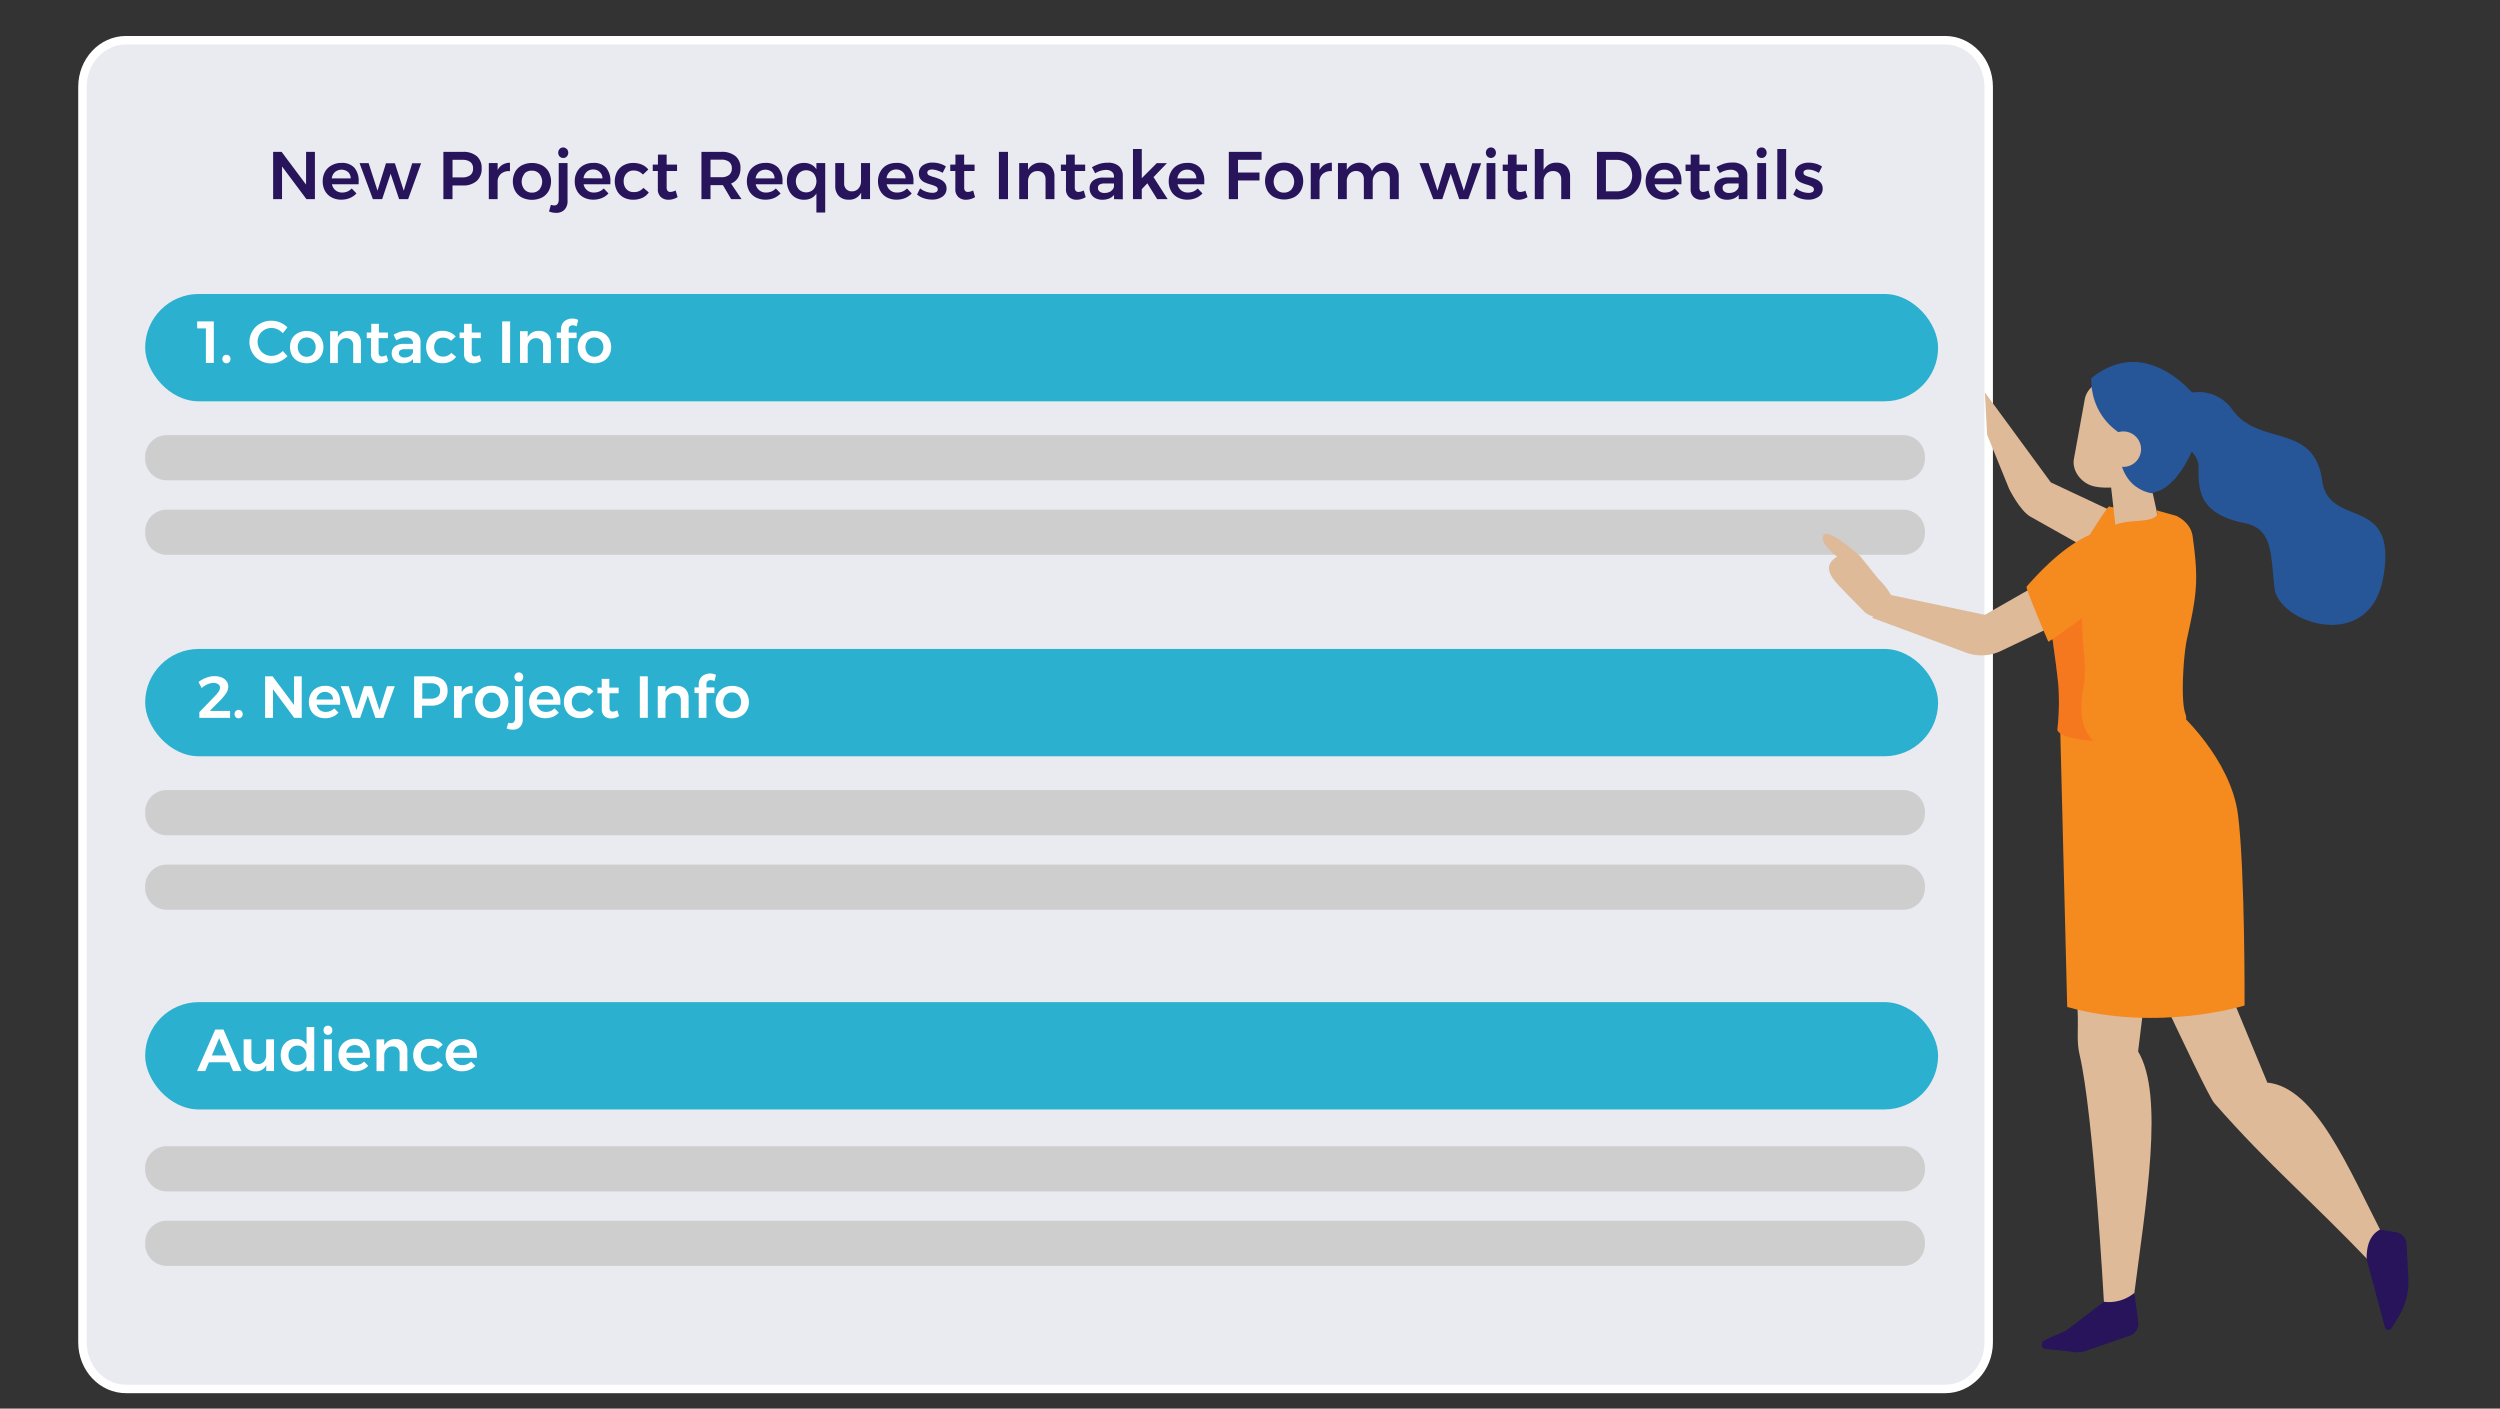
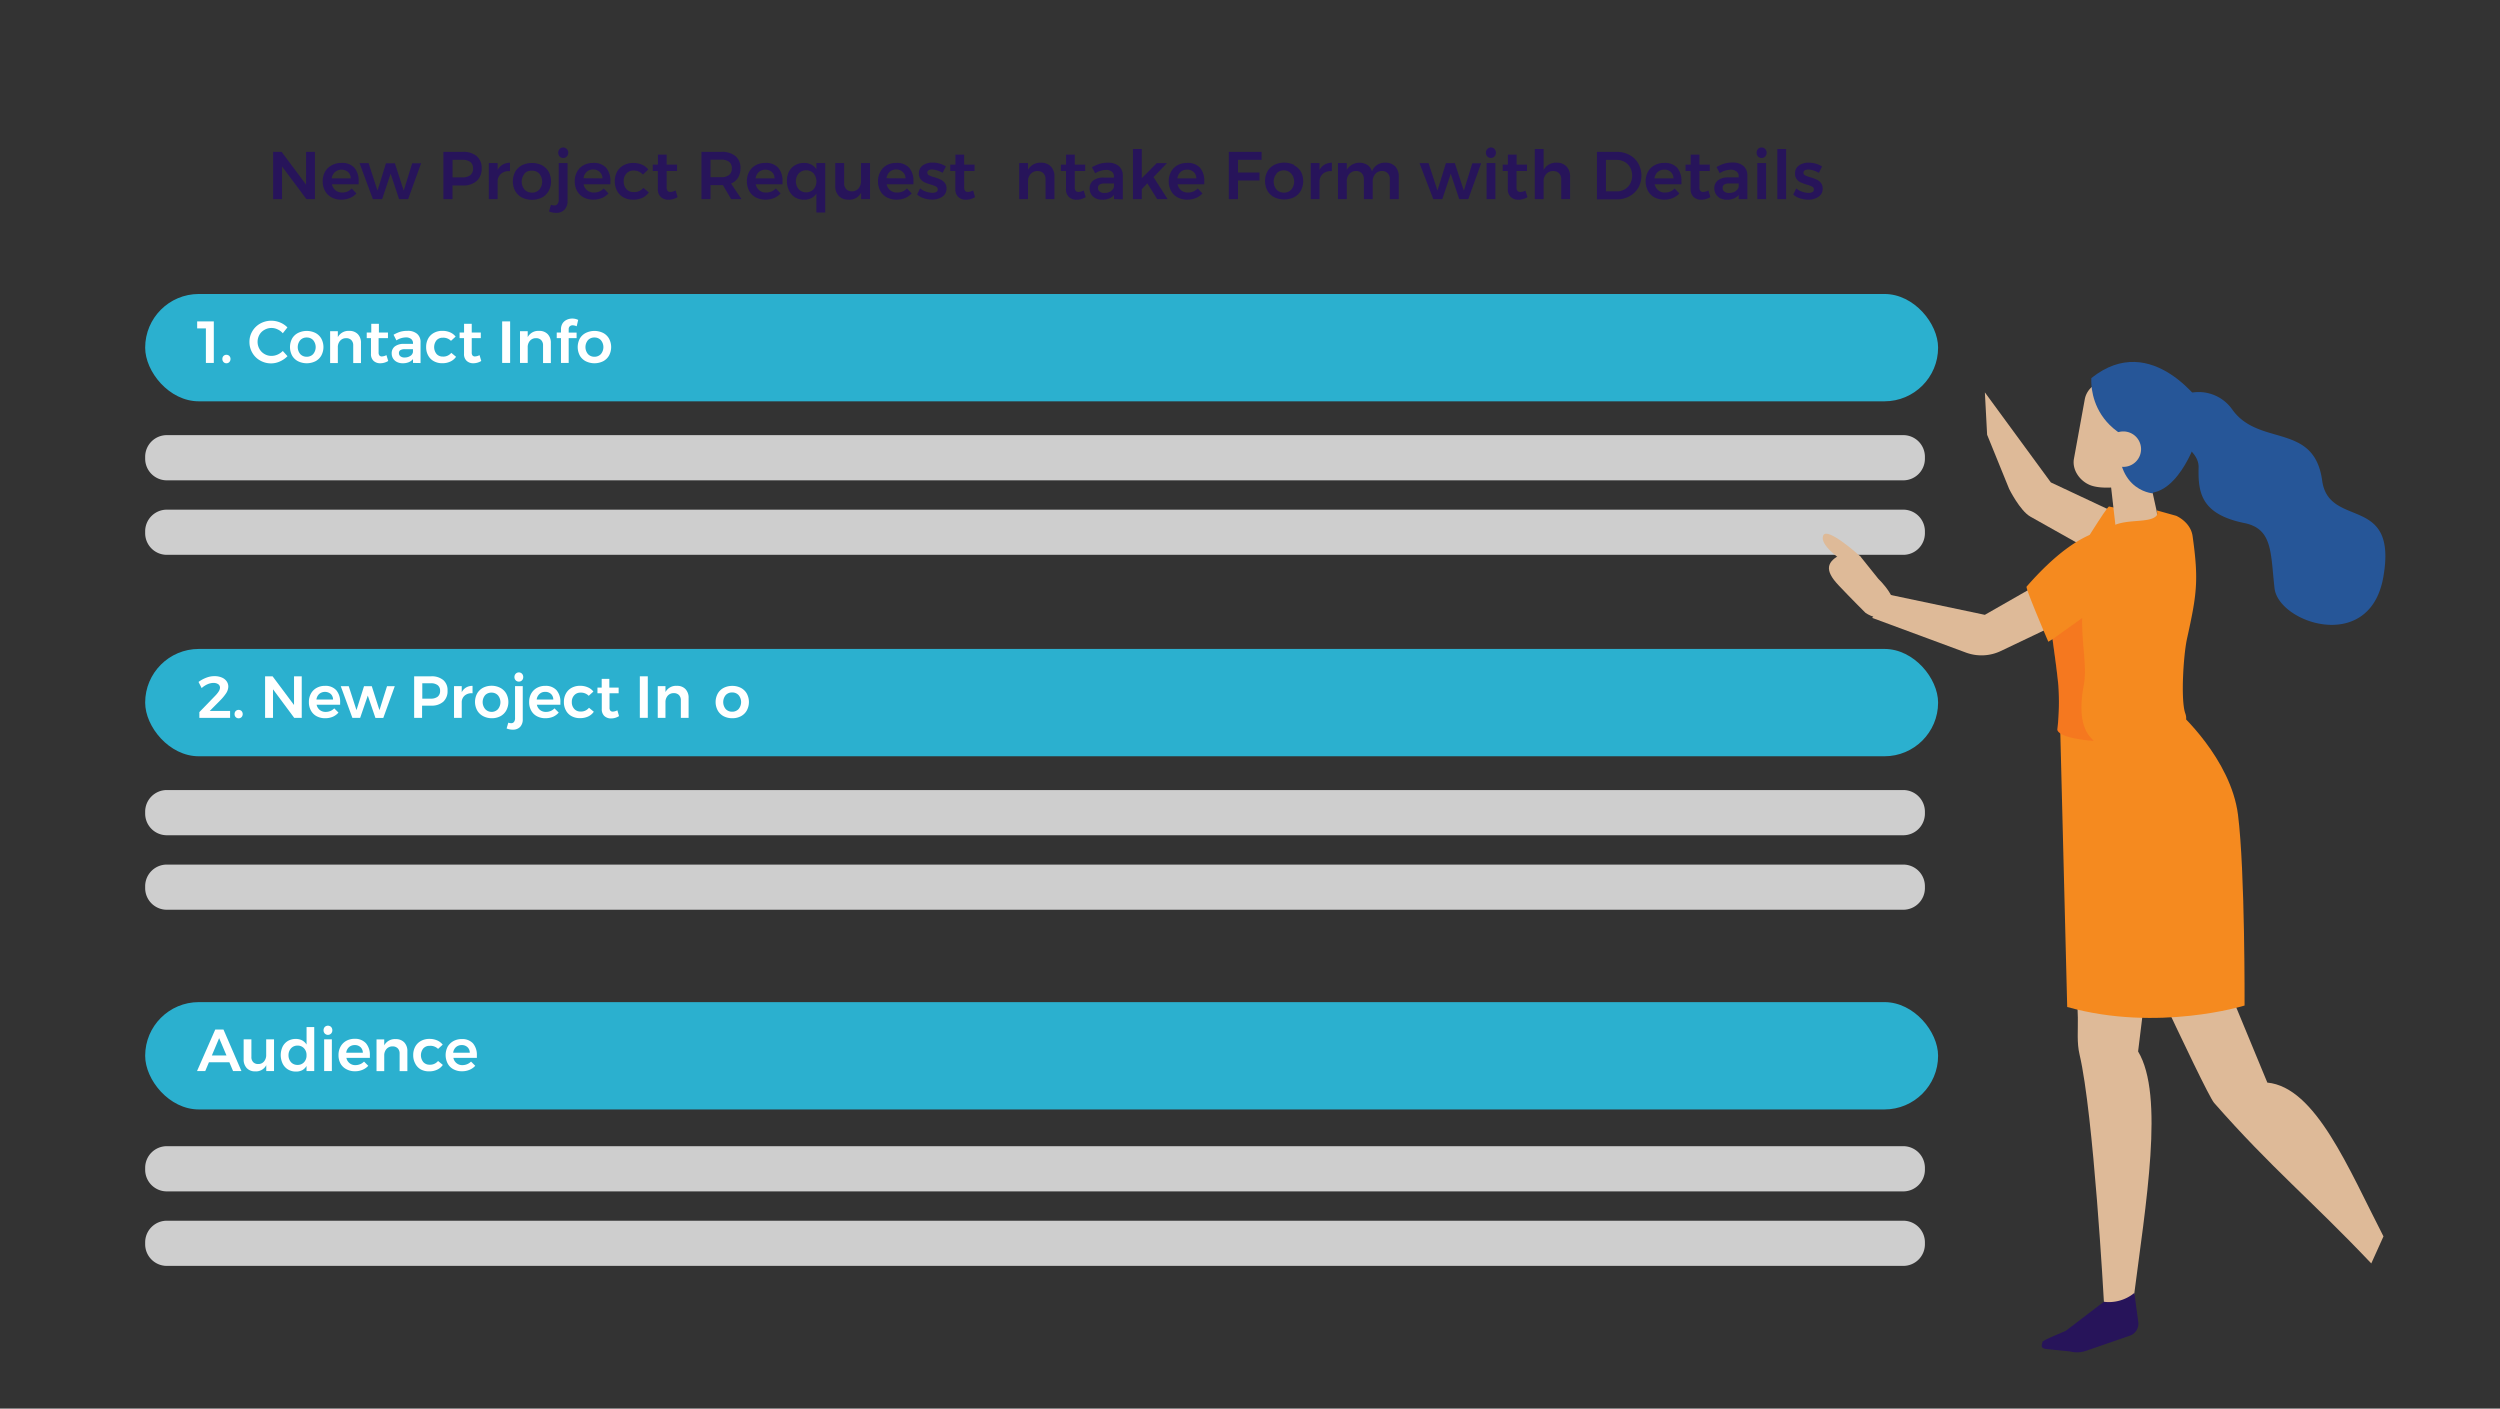
<svg xmlns="http://www.w3.org/2000/svg" viewBox="0 0 590 332.43">
  <rect x="0" y="0" width="590" height="332.43" fill="#333333" stroke="none" />
  <defs>
    <style>.cls-1{isolation:isolate;}.cls-2{fill:#e9ebf0;stroke:#fff;stroke-miterlimit:10;stroke-width:2px;}.cls-3,.cls-8{fill:#27145a;}.cls-4{fill:#cecece;}.cls-5{fill:#2bb0cf;}.cls-6{fill:#fff;}.cls-7{fill:#deba98;}.cls-10,.cls-11,.cls-12,.cls-7,.cls-8,.cls-9{fill-rule:evenodd;}.cls-9{fill:#c44627;}.cls-10{fill:#f58a1f;}.cls-11{fill:#265698;}.cls-12{fill:#f5411f;opacity:0.24;mix-blend-mode:multiply;}</style>
  </defs>
  <title>project-intake-</title>
  <g class="cls-1">
    <g id="Layer_1" data-name="Layer 1">
      <g id="Integrated_Reporting" data-name="Integrated Reporting">
-         <path class="cls-2" d="M29.73,9.49H459.06c5.67,0,10.27,4.93,10.27,11V316.79c0,6.07-4.6,11-10.27,11H29.73c-5.67,0-10.27-4.93-10.27-11V20.5C19.46,14.42,24.06,9.49,29.73,9.49Z" />
-       </g>
+         </g>
      <path class="cls-3" d="M72.24,35.84h2.08V47h-2l-5.76-7.71V47h-2.1V35.84h2l5.77,7.73Z" />
      <path class="cls-3" d="M83.64,39.59a4.78,4.78,0,0,1,1,3.28c0,.28,0,.48,0,.62H78.34a2.45,2.45,0,0,0,.85,1.43,2.48,2.48,0,0,0,1.6.52A3.35,3.35,0,0,0,82,45.2a3.17,3.17,0,0,0,1-.72l1.12,1.17a4.44,4.44,0,0,1-1.56,1.09,5.15,5.15,0,0,1-2,.38,4.75,4.75,0,0,1-2.31-.54,3.81,3.81,0,0,1-1.55-1.53,4.61,4.61,0,0,1-.54-2.26,4.54,4.54,0,0,1,.55-2.27A3.85,3.85,0,0,1,78.31,39a4.52,4.52,0,0,1,2.25-.55A3.89,3.89,0,0,1,83.64,39.59Zm-.87,2.51a2.07,2.07,0,0,0-.62-1.5,2.44,2.44,0,0,0-3.1,0,2.46,2.46,0,0,0-.76,1.51Z" />
      <path class="cls-3" d="M84.85,38.5l2.14,0L89.09,45l2-6.47h2.1L95.28,45l2-6.47h2.1L96.32,47H94.19l-2-6-2,6H88Z" />
      <path class="cls-3" d="M112.51,36.85a3.58,3.58,0,0,1,1.16,2.85,3.85,3.85,0,0,1-1.16,3,4.69,4.69,0,0,1-3.28,1.07h-2.44V47h-2.15V35.84h4.59A4.87,4.87,0,0,1,112.51,36.85ZM111,41.33a1.9,1.9,0,0,0,.64-1.57,1.83,1.83,0,0,0-.64-1.53,3,3,0,0,0-1.87-.51h-2.33v4.14h2.33A2.93,2.93,0,0,0,111,41.33Z" />
      <path class="cls-3" d="M118.62,38.86a3.45,3.45,0,0,1,1.73-.46v2a2.82,2.82,0,0,0-2.12.62,2.39,2.39,0,0,0-.79,1.88V47h-2.08V38.48h2.08v1.65A3.09,3.09,0,0,1,118.62,38.86Z" />
      <path class="cls-3" d="M127.9,39a4,4,0,0,1,1.58,1.53,4.83,4.83,0,0,1,0,4.55,3.9,3.9,0,0,1-1.58,1.54,5.41,5.41,0,0,1-4.71,0,3.89,3.89,0,0,1-1.6-1.54,4.9,4.9,0,0,1,0-4.55,4,4,0,0,1,1.6-1.53,5.41,5.41,0,0,1,4.71,0Zm-4.11,2a2.94,2.94,0,0,0,0,3.74,2.31,2.31,0,0,0,1.76.72,2.26,2.26,0,0,0,1.73-.72,2.94,2.94,0,0,0,0-3.74,2.26,2.26,0,0,0-1.73-.72A2.31,2.31,0,0,0,123.79,40.92Z" />
      <path class="cls-3" d="M130.77,48.48a.93.93,0,0,0,.81-.34,1.73,1.73,0,0,0,.28-1V38.48h2.08v8.93a2.87,2.87,0,0,1-.71,2.07,2.62,2.62,0,0,1-2,.75,4.38,4.38,0,0,1-1.66-.32l.44-1.57A2.76,2.76,0,0,0,130.77,48.48Zm3-13.32a1.32,1.32,0,0,1,0,1.77,1.1,1.1,0,0,1-.85.35,1.12,1.12,0,0,1-.85-.35,1.35,1.35,0,0,1,0-1.77,1.13,1.13,0,0,1,.85-.36A1.11,1.11,0,0,1,133.73,35.16Z" />
      <path class="cls-3" d="M143.05,39.59a4.78,4.78,0,0,1,1,3.28c0,.28,0,.48,0,.62h-6.32a2.4,2.4,0,0,0,.85,1.43,2.43,2.43,0,0,0,1.59.52,3.36,3.36,0,0,0,1.26-.24,3.17,3.17,0,0,0,1.05-.72l1.12,1.17a4.44,4.44,0,0,1-1.56,1.09,5.22,5.22,0,0,1-2,.38,4.75,4.75,0,0,1-2.31-.54,3.75,3.75,0,0,1-1.55-1.53,4.61,4.61,0,0,1-.54-2.26,4.54,4.54,0,0,1,.55-2.27A3.89,3.89,0,0,1,137.71,39a4.58,4.58,0,0,1,2.26-.55A3.89,3.89,0,0,1,143.05,39.59Zm-.87,2.51a2,2,0,0,0-.63-1.5A2.13,2.13,0,0,0,140,40a2.2,2.2,0,0,0-1.53.55,2.41,2.41,0,0,0-.76,1.51Z" />
      <path class="cls-3" d="M149.52,40.24a2.21,2.21,0,0,0-1.69.71,2.58,2.58,0,0,0-.64,1.82,2.65,2.65,0,0,0,.64,1.86,2.2,2.2,0,0,0,1.69.7,2.71,2.71,0,0,0,2.31-1l1.29,1.08a3.8,3.8,0,0,1-1.52,1.28,5.19,5.19,0,0,1-2.19.44,4.62,4.62,0,0,1-2.25-.54,3.88,3.88,0,0,1-1.53-1.53,5,5,0,0,1,0-4.55A3.93,3.93,0,0,1,147.18,39a4.61,4.61,0,0,1,2.26-.54,5.13,5.13,0,0,1,2.09.41A3.85,3.85,0,0,1,153,40l-1.27,1.2A2.89,2.89,0,0,0,149.52,40.24Z" />
      <path class="cls-3" d="M159.91,46.52a4.14,4.14,0,0,1-2.15.62,2.59,2.59,0,0,1-1.81-.65,2.46,2.46,0,0,1-.7-1.91V40.36h-1.2l0-1.52h1.22V36.48h2.06v2.36h2.45v1.52h-2.45v3.85a1.22,1.22,0,0,0,.23.84.84.84,0,0,0,.67.25,3.06,3.06,0,0,0,1.22-.35Z" />
      <path class="cls-3" d="M172.55,47l-1.94-3.31-.4,0h-2.53V47h-2.14V35.84h4.67a5,5,0,0,1,3.36,1,3.53,3.53,0,0,1,1.18,2.85,4.3,4.3,0,0,1-.56,2.24,3.51,3.51,0,0,1-1.66,1.39L175,47Zm-4.87-5.18h2.53a2.88,2.88,0,0,0,1.86-.53,1.93,1.93,0,0,0,.64-1.57,1.86,1.86,0,0,0-.64-1.53,2.94,2.94,0,0,0-1.86-.51h-2.53Z" />
      <path class="cls-3" d="M183.67,39.59a4.78,4.78,0,0,1,1,3.28c0,.28,0,.48,0,.62h-6.32a2.39,2.39,0,0,0,2.45,1.95,3.35,3.35,0,0,0,1.25-.24,3.17,3.17,0,0,0,1.05-.72l1.12,1.17a4.44,4.44,0,0,1-1.56,1.09,5.15,5.15,0,0,1-2,.38,4.8,4.8,0,0,1-2.31-.54,3.81,3.81,0,0,1-1.55-1.53,5,5,0,0,1,0-4.53A3.92,3.92,0,0,1,178.34,39a4.52,4.52,0,0,1,2.25-.55A3.89,3.89,0,0,1,183.67,39.59Zm-.87,2.51a2.07,2.07,0,0,0-.62-1.5,2.44,2.44,0,0,0-3.1,0,2.46,2.46,0,0,0-.76,1.51Z" />
      <path class="cls-3" d="M194.75,38.48V50.15h-2.08V45.67a3,3,0,0,1-1.19,1.09,3.63,3.63,0,0,1-1.69.38,4,4,0,0,1-2.13-.55A3.76,3.76,0,0,1,186.23,45a4.9,4.9,0,0,1-.52-2.3,4.83,4.83,0,0,1,.51-2.26A3.62,3.62,0,0,1,187.64,39a4,4,0,0,1,2.1-.55,3.61,3.61,0,0,1,1.72.39,3.19,3.19,0,0,1,1.21,1.1V38.48ZM192,44.67a2.94,2.94,0,0,0,0-3.76,2.45,2.45,0,0,0-3.49,0,2.91,2.91,0,0,0,0,3.76,2.45,2.45,0,0,0,3.49,0Z" />
      <path class="cls-3" d="M205.33,38.48V47h-2.1V45.46a3.06,3.06,0,0,1-3,1.66,3,3,0,0,1-2.28-.88,3.35,3.35,0,0,1-.83-2.4V38.48h2.1v4.76a1.93,1.93,0,0,0,.49,1.4,1.77,1.77,0,0,0,1.35.52,2,2,0,0,0,1.57-.71,2.64,2.64,0,0,0,.57-1.74V38.48Z" />
      <path class="cls-3" d="M214.57,39.59a4.78,4.78,0,0,1,1,3.28,5.09,5.09,0,0,1,0,.62h-6.32a2.46,2.46,0,0,0,.86,1.43,2.43,2.43,0,0,0,1.59.52A3.36,3.36,0,0,0,213,45.2a3.17,3.17,0,0,0,1.05-.72l1.12,1.17a4.44,4.44,0,0,1-1.56,1.09,5.22,5.22,0,0,1-2,.38,4.82,4.82,0,0,1-2.32-.54,3.78,3.78,0,0,1-1.54-1.53,4.61,4.61,0,0,1-.54-2.26,4.54,4.54,0,0,1,.55-2.27A3.89,3.89,0,0,1,209.23,39a4.56,4.56,0,0,1,2.26-.55A3.9,3.9,0,0,1,214.57,39.59Zm-.87,2.51a2,2,0,0,0-.63-1.5A2.16,2.16,0,0,0,211.5,40a2.19,2.19,0,0,0-1.52.55,2.41,2.41,0,0,0-.76,1.51Z" />
      <path class="cls-3" d="M221.18,40.23A4.12,4.12,0,0,0,220,40a1.69,1.69,0,0,0-.84.18.63.63,0,0,0-.31.57.68.68,0,0,0,.39.62,6.77,6.77,0,0,0,1.24.45,10.69,10.69,0,0,1,1.47.54,2.8,2.8,0,0,1,1,.78,2.08,2.08,0,0,1,.43,1.37,2.21,2.21,0,0,1-1,1.92,4.11,4.11,0,0,1-2.42.67,6,6,0,0,1-1.93-.31,4.43,4.43,0,0,1-1.6-.89l.72-1.45a4.07,4.07,0,0,0,1.37.77,4.55,4.55,0,0,0,1.52.28,1.75,1.75,0,0,0,.92-.2.65.65,0,0,0,.35-.6.74.74,0,0,0-.4-.67,7.09,7.09,0,0,0-1.3-.49,10.4,10.4,0,0,1-1.41-.51,2.48,2.48,0,0,1-.94-.75,2.06,2.06,0,0,1-.4-1.32,2.22,2.22,0,0,1,.92-1.93,3.85,3.85,0,0,1,2.31-.66,5.92,5.92,0,0,1,1.67.24,5.2,5.2,0,0,1,1.47.67l-.76,1.5A6.34,6.34,0,0,0,221.18,40.23Z" />
      <path class="cls-3" d="M230.11,46.52a4.11,4.11,0,0,1-2.14.62,2.57,2.57,0,0,1-1.81-.65,2.46,2.46,0,0,1-.7-1.91V40.36h-1.2l0-1.52h1.22V36.48h2.06v2.36H230v1.52h-2.45v3.85a1.23,1.23,0,0,0,.22.84.86.86,0,0,0,.68.25,3,3,0,0,0,1.21-.35Z" />
-       <path class="cls-3" d="M235.74,35.84h2.15V47h-2.15Z" />
      <path class="cls-3" d="M248,39.29a3.33,3.33,0,0,1,.85,2.41V47h-2.1V42.31a2,2,0,0,0-.51-1.42,1.88,1.88,0,0,0-1.39-.52,2.11,2.11,0,0,0-1.64.71,2.56,2.56,0,0,0-.6,1.76V47h-2.08V38.48h2.08v1.6a3.26,3.26,0,0,1,3.07-1.68A3.06,3.06,0,0,1,248,39.29Z" />
      <path class="cls-3" d="M256.22,46.52a4.08,4.08,0,0,1-2.14.62,2.57,2.57,0,0,1-1.81-.65,2.46,2.46,0,0,1-.7-1.91V40.36h-1.2l0-1.52h1.22V36.48h2.06v2.36h2.45v1.52h-2.45v3.85a1.22,1.22,0,0,0,.23.84.84.84,0,0,0,.67.25,3,3,0,0,0,1.21-.35Z" />
      <path class="cls-3" d="M262.91,47V46a2.73,2.73,0,0,1-1.15.85,4.29,4.29,0,0,1-1.62.29,3.56,3.56,0,0,1-1.57-.34,2.54,2.54,0,0,1-1.42-2.32A2.27,2.27,0,0,1,258,42.6a3.83,3.83,0,0,1,2.4-.69h2.5v-.23a1.42,1.42,0,0,0-.5-1.16A2.17,2.17,0,0,0,261,40.1a5,5,0,0,0-2.54.8l-.76-1.44a10.28,10.28,0,0,1,1.84-.81,6.88,6.88,0,0,1,1.92-.25,3.84,3.84,0,0,1,2.59.8,2.87,2.87,0,0,1,.93,2.24l0,5.6Zm-.73-1.92a1.54,1.54,0,0,0,.72-1V43.3h-2.16a2.31,2.31,0,0,0-1.23.25.88.88,0,0,0-.39.81,1,1,0,0,0,.41.86,1.77,1.77,0,0,0,1.11.32A2.75,2.75,0,0,0,262.18,45.12Z" />
      <path class="cls-3" d="M273.09,47l-2.32-3.74-1.31,1.38V47h-2.08V35.17h2.08v6.88L273,38.5h2.4l-3.17,3.3L275.57,47Z" />
      <path class="cls-3" d="M283.21,39.59a4.78,4.78,0,0,1,1,3.28c0,.28,0,.48,0,.62H277.9a2.46,2.46,0,0,0,.86,1.43,2.43,2.43,0,0,0,1.59.52,3.36,3.36,0,0,0,1.26-.24,3.17,3.17,0,0,0,1.05-.72l1.12,1.17a4.44,4.44,0,0,1-1.56,1.09,5.22,5.22,0,0,1-2,.38,4.82,4.82,0,0,1-2.32-.54,3.78,3.78,0,0,1-1.54-1.53,4.61,4.61,0,0,1-.54-2.26,4.54,4.54,0,0,1,.55-2.27A3.89,3.89,0,0,1,277.87,39a4.56,4.56,0,0,1,2.26-.55A3.9,3.9,0,0,1,283.21,39.59Zm-.87,2.51a2.08,2.08,0,0,0-.63-1.5,2.16,2.16,0,0,0-1.57-.56,2.19,2.19,0,0,0-1.52.55,2.41,2.41,0,0,0-.76,1.51Z" />
      <path class="cls-3" d="M290,35.84h7.73l0,1.88h-5.56v3h5.07v1.87h-5.07V47H290Z" />
      <path class="cls-3" d="M305.37,39A4,4,0,0,1,307,40.49,4.83,4.83,0,0,1,307,45a3.9,3.9,0,0,1-1.58,1.54,5.41,5.41,0,0,1-4.71,0,3.89,3.89,0,0,1-1.6-1.54,4.9,4.9,0,0,1,0-4.55,4,4,0,0,1,1.6-1.53,5.41,5.41,0,0,1,4.71,0Zm-4.11,2a2.94,2.94,0,0,0,0,3.74,2.31,2.31,0,0,0,1.76.72,2.26,2.26,0,0,0,1.73-.72,2.94,2.94,0,0,0,0-3.74A2.26,2.26,0,0,0,303,40.2,2.31,2.31,0,0,0,301.26,40.92Z" />
      <path class="cls-3" d="M312.58,38.86a3.52,3.52,0,0,1,1.74-.46v2a2.81,2.81,0,0,0-2.12.62,2.36,2.36,0,0,0-.79,1.88V47h-2.08V38.48h2.08v1.65A3.13,3.13,0,0,1,312.58,38.86Z" />
      <path class="cls-3" d="M329.28,39.29a3.41,3.41,0,0,1,.83,2.41V47H328V42.31a1.94,1.94,0,0,0-.51-1.43,1.79,1.79,0,0,0-1.37-.52,2,2,0,0,0-1.57.72,2.58,2.58,0,0,0-.59,1.74V47h-2.09V42.31a2,2,0,0,0-.5-1.43,1.77,1.77,0,0,0-1.36-.52,2.06,2.06,0,0,0-1.59.72,2.58,2.58,0,0,0-.58,1.74V47h-2.08V38.48h2.08v1.59a3.53,3.53,0,0,1,4.88-1.13,2.79,2.79,0,0,1,1.07,1.51A3.18,3.18,0,0,1,327,38.4,3,3,0,0,1,329.28,39.29Z" />
      <path class="cls-3" d="M335,38.5l2.14,0,2.1,6.47,2-6.47h2.1L345.47,45l2-6.47h2.09L346.51,47h-2.13l-2-6-2,6h-2.12Z" />
      <path class="cls-3" d="M352.7,35.16a1.32,1.32,0,0,1,0,1.77,1.2,1.2,0,0,1-1.69,0,1.32,1.32,0,0,1,0-1.77,1.17,1.17,0,0,1,1.69,0Zm-1.87,3.32h2.08V47h-2.08Z" />
      <path class="cls-3" d="M360.5,46.52a4.14,4.14,0,0,1-2.15.62,2.59,2.59,0,0,1-1.81-.65,2.46,2.46,0,0,1-.7-1.91V40.36h-1.2l0-1.52h1.22V36.48h2.06v2.36h2.45v1.52H357.9v3.85a1.22,1.22,0,0,0,.23.84.84.84,0,0,0,.67.25A3.1,3.1,0,0,0,360,45Z" />
      <path class="cls-3" d="M369.7,39.29a3.37,3.37,0,0,1,.84,2.41V47h-2.09V42.31a2,2,0,0,0-.51-1.42,1.92,1.92,0,0,0-1.4-.52,2.11,2.11,0,0,0-1.64.71,2.51,2.51,0,0,0-.61,1.76V47h-2.08V35.17h2.08v4.95a3.25,3.25,0,0,1,3.09-1.72A3.07,3.07,0,0,1,369.7,39.29Z" />
      <path class="cls-3" d="M384.54,36.56a5.11,5.11,0,0,1,2.08,2,5.87,5.87,0,0,1,0,5.78,5.32,5.32,0,0,1-2.11,2,6.33,6.33,0,0,1-3.05.72h-4.58V35.84h4.66A6.16,6.16,0,0,1,384.54,36.56Zm-1.11,8.12a3.32,3.32,0,0,0,1.29-1.31,4.16,4.16,0,0,0,0-3.84,3.44,3.44,0,0,0-1.32-1.33,3.8,3.8,0,0,0-1.88-.47H379v7.43h2.56A3.59,3.59,0,0,0,383.43,44.68Z" />
      <path class="cls-3" d="M395.82,39.59a4.83,4.83,0,0,1,1,3.28c0,.28,0,.48,0,.62h-6.32a2.46,2.46,0,0,0,.86,1.43,2.43,2.43,0,0,0,1.59.52,3.36,3.36,0,0,0,1.26-.24,3.13,3.13,0,0,0,1-.72l1.12,1.17a4.26,4.26,0,0,1-1.56,1.09,5.15,5.15,0,0,1-2,.38,4.8,4.8,0,0,1-2.31-.54,3.78,3.78,0,0,1-1.54-1.53,4.9,4.9,0,0,1,0-4.53A3.83,3.83,0,0,1,390.48,39a4.53,4.53,0,0,1,2.26-.55A3.9,3.9,0,0,1,395.82,39.59Zm-.88,2.51a2.07,2.07,0,0,0-.62-1.5,2.16,2.16,0,0,0-1.57-.56,2.2,2.2,0,0,0-1.53.55,2.46,2.46,0,0,0-.76,1.51Z" />
      <path class="cls-3" d="M403.65,46.52a4.14,4.14,0,0,1-2.15.62,2.59,2.59,0,0,1-1.81-.65,2.5,2.5,0,0,1-.7-1.91V40.36h-1.2l0-1.52H399V36.48h2.07v2.36h2.44v1.52h-2.44v3.85a1.23,1.23,0,0,0,.22.84.84.84,0,0,0,.67.25,3.06,3.06,0,0,0,1.22-.35Z" />
      <path class="cls-3" d="M410.33,47V46a2.67,2.67,0,0,1-1.15.85,4.24,4.24,0,0,1-1.61.29A3.57,3.57,0,0,1,406,46.8a2.57,2.57,0,0,1-1.05-1,2.62,2.62,0,0,1-.37-1.36,2.3,2.3,0,0,1,.85-1.88,3.85,3.85,0,0,1,2.4-.69h2.5v-.23a1.42,1.42,0,0,0-.5-1.16,2.17,2.17,0,0,0-1.44-.42,5,5,0,0,0-2.54.8l-.75-1.44a9.91,9.91,0,0,1,1.83-.81,6.9,6.9,0,0,1,1.93-.25,3.81,3.81,0,0,1,2.58.8,2.88,2.88,0,0,1,.94,2.24V47Zm-.73-1.92a1.48,1.48,0,0,0,.72-1V43.3h-2.16a2.27,2.27,0,0,0-1.22.25.86.86,0,0,0-.4.81,1,1,0,0,0,.41.86,1.77,1.77,0,0,0,1.11.32A2.75,2.75,0,0,0,409.6,45.12Z" />
      <path class="cls-3" d="M416.59,35.16a1.32,1.32,0,0,1,0,1.77,1.1,1.1,0,0,1-.85.35,1.12,1.12,0,0,1-.85-.35,1.35,1.35,0,0,1,0-1.77,1.13,1.13,0,0,1,.85-.36A1.11,1.11,0,0,1,416.59,35.16Zm-1.87,3.32h2.08V47h-2.08Z" />
      <path class="cls-3" d="M419.45,35.17h2.08V47h-2.08Z" />
      <path class="cls-3" d="M428,40.23a4.06,4.06,0,0,0-1.22-.21,1.64,1.64,0,0,0-.84.18.63.63,0,0,0-.32.57.69.69,0,0,0,.4.62,6.5,6.5,0,0,0,1.24.45,11.77,11.77,0,0,1,1.47.54,2.89,2.89,0,0,1,1,.78,2.13,2.13,0,0,1,.42,1.37,2.21,2.21,0,0,1-1,1.92,4.08,4.08,0,0,1-2.41.67,6.11,6.11,0,0,1-1.94-.31,4.52,4.52,0,0,1-1.6-.89l.72-1.45a4,4,0,0,0,1.38.77,4.5,4.5,0,0,0,1.52.28,1.77,1.77,0,0,0,.92-.2.64.64,0,0,0,.34-.6.73.73,0,0,0-.4-.67,7.09,7.09,0,0,0-1.3-.49,10.21,10.21,0,0,1-1.4-.51,2.44,2.44,0,0,1-.95-.75,2.12,2.12,0,0,1-.4-1.32,2.24,2.24,0,0,1,.92-1.93,3.9,3.9,0,0,1,2.32-.66,6,6,0,0,1,1.67.24,5.14,5.14,0,0,1,1.46.67l-.75,1.5A6.68,6.68,0,0,0,428,40.23Z" />
      <path class="cls-4" d="M449.18,113.36H39.36a5.11,5.11,0,0,1-5.1-5.1v-.47a5.11,5.11,0,0,1,5.1-5.1H449.18a5.11,5.11,0,0,1,5.1,5.1v.47A5.11,5.11,0,0,1,449.18,113.36Z" />
      <path class="cls-4" d="M449.18,130.94H39.36a5.11,5.11,0,0,1-5.1-5.09v-.48a5.11,5.11,0,0,1,5.1-5.09H449.18a5.11,5.11,0,0,1,5.1,5.09v.48A5.1,5.1,0,0,1,449.18,130.94Z" />
      <path class="cls-4" d="M449.18,197.12H39.36a5.11,5.11,0,0,1-5.1-5.1v-.48a5.11,5.11,0,0,1,5.1-5.09H449.18a5.11,5.11,0,0,1,5.1,5.09V192A5.11,5.11,0,0,1,449.18,197.12Z" />
      <path class="cls-4" d="M449.18,214.7H39.36a5.11,5.11,0,0,1-5.1-5.09v-.48a5.11,5.11,0,0,1,5.1-5.09H449.18a5.11,5.11,0,0,1,5.1,5.09v.48A5.11,5.11,0,0,1,449.18,214.7Z" />
      <path class="cls-4" d="M449.18,281.17H39.36a5.11,5.11,0,0,1-5.1-5.1v-.47a5.11,5.11,0,0,1,5.1-5.1H449.18a5.11,5.11,0,0,1,5.1,5.1v.47A5.11,5.11,0,0,1,449.18,281.17Z" />
      <path class="cls-4" d="M449.18,298.75H39.36a5.11,5.11,0,0,1-5.1-5.09v-.48a5.11,5.11,0,0,1,5.1-5.09H449.18a5.11,5.11,0,0,1,5.1,5.09v.48A5.1,5.1,0,0,1,449.18,298.75Z" />
      <rect class="cls-5" x="34.26" y="69.38" width="423.13" height="25.33" rx="12.66" ry="12.66" />
      <path class="cls-6" d="M46.53,75.85h3.93v9.8H48.59V77.5H46.53Z" />
      <path class="cls-6" d="M54.12,84a1,1,0,0,1,.28.71,1.06,1.06,0,0,1-.28.74.9.9,0,0,1-.69.28.87.87,0,0,1-.68-.29,1,1,0,0,1-.27-.73,1,1,0,0,1,.27-.71,1,1,0,0,1,1.37,0Z" />
      <path class="cls-6" d="M65.52,77.74a3.24,3.24,0,0,0-1.44-.34,3.27,3.27,0,0,0-1.66.44A3,3,0,0,0,61.23,79a3.41,3.41,0,0,0,0,3.35,3.12,3.12,0,0,0,1.19,1.2,3.17,3.17,0,0,0,1.66.44,3.58,3.58,0,0,0,1.41-.3,4,4,0,0,0,1.25-.86l1.11,1.23a5.69,5.69,0,0,1-1.79,1.24,5,5,0,0,1-2.08.46,5.14,5.14,0,0,1-2.59-.68,4.8,4.8,0,0,1-1.84-1.82,5,5,0,0,1-.68-2.56,4.82,4.82,0,0,1,.69-2.54,4.93,4.93,0,0,1,1.87-1.81,5.41,5.41,0,0,1,4.68-.24,5.07,5.07,0,0,1,1.72,1.16l-1.09,1.38A3.48,3.48,0,0,0,65.52,77.74Z" />
      <path class="cls-6" d="M74.45,78.58a3.4,3.4,0,0,1,1.38,1.33,4.23,4.23,0,0,1,0,4,3.42,3.42,0,0,1-1.38,1.34,4.66,4.66,0,0,1-4.12,0,3.41,3.41,0,0,1-1.4-1.34,4.31,4.31,0,0,1,0-4,3.39,3.39,0,0,1,1.4-1.33,4.66,4.66,0,0,1,4.12,0Zm-3.59,1.7a2.57,2.57,0,0,0,0,3.28,2,2,0,0,0,1.54.63,2,2,0,0,0,1.51-.63,2.57,2.57,0,0,0,0-3.28,2,2,0,0,0-1.51-.63A2,2,0,0,0,70.86,80.28Z" />
      <path class="cls-6" d="M84.45,78.86A2.91,2.91,0,0,1,85.19,81v4.68H83.36V81.5a1.7,1.7,0,0,0-.45-1.24,1.64,1.64,0,0,0-1.22-.45,1.82,1.82,0,0,0-1.43.62A2.25,2.25,0,0,0,79.73,82v3.68H77.91V78.16h1.82v1.4a2.85,2.85,0,0,1,2.69-1.47A2.69,2.69,0,0,1,84.45,78.86Z" />
      <path class="cls-6" d="M91.62,85.19a3.58,3.58,0,0,1-1.88.54,2.24,2.24,0,0,1-1.58-.57,2.14,2.14,0,0,1-.61-1.67V79.8h-1l0-1.33h1.07V76.41h1.8v2.06h2.14V79.8H89.35v3.37a1.08,1.08,0,0,0,.2.73.73.73,0,0,0,.59.22,2.53,2.53,0,0,0,1.06-.31Z" />
      <path class="cls-6" d="M97.47,85.65v-.91a2.53,2.53,0,0,1-1,.74,3.66,3.66,0,0,1-1.41.25,3,3,0,0,1-1.38-.3,2.25,2.25,0,0,1-.92-.83,2.31,2.31,0,0,1-.32-1.19,2,2,0,0,1,.74-1.65,3.41,3.41,0,0,1,2.1-.61h2.19V81a1.25,1.25,0,0,0-.44-1,1.88,1.88,0,0,0-1.26-.37,4.26,4.26,0,0,0-2.22.7L92.88,79a8.49,8.49,0,0,1,1.6-.71,6.1,6.1,0,0,1,1.69-.21,3.32,3.32,0,0,1,2.26.7,2.48,2.48,0,0,1,.82,2v4.9ZM96.83,84a1.31,1.31,0,0,0,.63-.92v-.67H95.57a2,2,0,0,0-1.07.22.77.77,0,0,0-.35.71.91.91,0,0,0,.36.75,1.51,1.51,0,0,0,1,.28A2.38,2.38,0,0,0,96.83,84Z" />
      <path class="cls-6" d="M104.5,79.7a1.92,1.92,0,0,0-1.48.61,2.59,2.59,0,0,0,0,3.22,1.92,1.92,0,0,0,1.48.62,2.37,2.37,0,0,0,2-.88l1.13.93a3.3,3.3,0,0,1-1.33,1.12,4.31,4.31,0,0,1-1.92.4,4,4,0,0,1-2-.48,3.3,3.3,0,0,1-1.33-1.34,4,4,0,0,1-.48-2,4.08,4.08,0,0,1,.48-2,3.35,3.35,0,0,1,1.35-1.34,4,4,0,0,1,2-.48,4.46,4.46,0,0,1,1.83.36,3.27,3.27,0,0,1,1.3,1l-1.1,1A2.53,2.53,0,0,0,104.5,79.7Z" />
      <path class="cls-6" d="M113.58,85.19a3.55,3.55,0,0,1-1.87.54,2.22,2.22,0,0,1-1.58-.57,2.14,2.14,0,0,1-.62-1.67V79.8h-1.05V78.47h1.06V76.41h1.81v2.06h2.14V79.8h-2.14v3.37a1.08,1.08,0,0,0,.19.73.74.74,0,0,0,.59.22,2.49,2.49,0,0,0,1.06-.31Z" />
      <path class="cls-6" d="M118.51,75.85h1.88v9.8h-1.88Z" />
      <path class="cls-6" d="M129.26,78.86A2.91,2.91,0,0,1,130,81v4.68h-1.84V81.5a1.7,1.7,0,0,0-.45-1.24,1.61,1.61,0,0,0-1.21-.45,1.83,1.83,0,0,0-1.44.62,2.24,2.24,0,0,0-.52,1.54v3.68h-1.82V78.16h1.82v1.4a2.83,2.83,0,0,1,2.68-1.47A2.69,2.69,0,0,1,129.26,78.86Z" />
      <path class="cls-6" d="M134.48,77a.91.91,0,0,0-.27.71v.78h1.87V79.8h-1.87v5.85h-1.82V79.8h-1V78.47h1v-.72a2.64,2.64,0,0,1,.36-1.41,2.33,2.33,0,0,1,1-.87,3,3,0,0,1,1.33-.29,3.09,3.09,0,0,1,1.37.32L136.1,77a2.65,2.65,0,0,0-.93-.23A1,1,0,0,0,134.48,77Z" />
      <path class="cls-6" d="M142.35,78.58a3.4,3.4,0,0,1,1.38,1.33,4.23,4.23,0,0,1,0,4,3.42,3.42,0,0,1-1.38,1.34,4.66,4.66,0,0,1-4.12,0,3.41,3.41,0,0,1-1.4-1.34,4.31,4.31,0,0,1,0-4,3.39,3.39,0,0,1,1.4-1.33,4.66,4.66,0,0,1,4.12,0Zm-3.59,1.7a2.57,2.57,0,0,0,0,3.28,2,2,0,0,0,1.54.63,2,2,0,0,0,1.51-.63,2.57,2.57,0,0,0,0-3.28,2,2,0,0,0-1.51-.63A2,2,0,0,0,138.76,80.28Z" />
      <rect class="cls-5" x="34.26" y="153.15" width="423.13" height="25.33" rx="12.66" ry="12.66" />
      <path class="cls-6" d="M54.3,167.78v1.63H47.05v-1.35l3.69-3.81a6.42,6.42,0,0,0,.86-1.05,1.85,1.85,0,0,0,.32-.9,1,1,0,0,0-.42-.83,2,2,0,0,0-1.16-.3,3.53,3.53,0,0,0-1.38.32,5.31,5.31,0,0,0-1.37.9l-.74-1.45a7.61,7.61,0,0,1,1.83-1,5.2,5.2,0,0,1,1.92-.37,4.35,4.35,0,0,1,1.71.31,2.63,2.63,0,0,1,1.15.87,2.16,2.16,0,0,1,.42,1.31,3,3,0,0,1-.49,1.51A11.06,11.06,0,0,1,52,165.26l-2.5,2.52Z" />
      <path class="cls-6" d="M57,167.8a1.08,1.08,0,0,1,0,1.45,1,1,0,0,1-1.37,0,1,1,0,0,1-.27-.73,1,1,0,0,1,.27-.72,1,1,0,0,1,1.37,0Z" />
      <path class="cls-6" d="M69.39,159.61h1.82v9.8H69.43l-5-6.74v6.74H62.56v-9.8h1.77l5.06,6.77Z" />
      <path class="cls-6" d="M79.36,162.89a4.2,4.2,0,0,1,.91,2.87c0,.24,0,.43,0,.55H74.72a2.14,2.14,0,0,0,.75,1.25,2.17,2.17,0,0,0,1.39.45,2.91,2.91,0,0,0,1.1-.21,2.65,2.65,0,0,0,.92-.63l1,1a3.83,3.83,0,0,1-1.37,1,4.63,4.63,0,0,1-1.78.33,4.1,4.1,0,0,1-2-.47,3.23,3.23,0,0,1-1.35-1.34,4,4,0,0,1-.48-2,4,4,0,0,1,.48-2,3.37,3.37,0,0,1,1.35-1.35,4,4,0,0,1,2-.48A3.4,3.4,0,0,1,79.36,162.89Zm-.76,2.2a1.82,1.82,0,0,0-.55-1.32,2.12,2.12,0,0,0-2.71,0,2.09,2.09,0,0,0-.66,1.32Z" />
      <path class="cls-6" d="M80.42,161.94l1.88,0,1.83,5.66,1.78-5.66h1.83l1.81,5.66,1.79-5.66h1.83l-2.71,7.49H88.6l-1.8-5.27L85,169.41H83.16Z" />
      <path class="cls-6" d="M104.62,160.5a3.1,3.1,0,0,1,1,2.49,3.35,3.35,0,0,1-1,2.61,4.09,4.09,0,0,1-2.86.93H99.61v2.88H97.74v-9.8h4A4.22,4.22,0,0,1,104.62,160.5Zm-1.33,3.92a1.68,1.68,0,0,0,.57-1.38,1.61,1.61,0,0,0-.57-1.34,2.57,2.57,0,0,0-1.63-.45h-2v3.63h2A2.57,2.57,0,0,0,103.29,164.42Z" />
      <path class="cls-6" d="M110,162.25a3,3,0,0,1,1.52-.39v1.76a2.44,2.44,0,0,0-1.86.54,2.07,2.07,0,0,0-.69,1.64v3.61h-1.82v-7.49h1.82v1.45A2.67,2.67,0,0,1,110,162.25Z" />
      <path class="cls-6" d="M118.09,162.34a3.49,3.49,0,0,1,1.38,1.34,4.21,4.21,0,0,1,0,4,3.45,3.45,0,0,1-1.38,1.35,4.27,4.27,0,0,1-2,.47A4.34,4.34,0,0,1,114,169a3.47,3.47,0,0,1-1.39-1.35,4.21,4.21,0,0,1,0-4,3.51,3.51,0,0,1,1.39-1.34,4.46,4.46,0,0,1,2.08-.47A4.39,4.39,0,0,1,118.09,162.34Zm-3.59,1.71a2.57,2.57,0,0,0,0,3.28A2,2,0,0,0,116,168a2,2,0,0,0,1.51-.63,2.57,2.57,0,0,0,0-3.28,2,2,0,0,0-1.51-.63A2,2,0,0,0,114.5,164.05Z" />
      <path class="cls-6" d="M120.6,170.67a.82.82,0,0,0,.71-.3,1.47,1.47,0,0,0,.24-.91v-7.54h1.82v7.82a2.53,2.53,0,0,1-.62,1.81,2.3,2.3,0,0,1-1.73.65,3.79,3.79,0,0,1-1.46-.28l.4-1.37A2.07,2.07,0,0,0,120.6,170.67ZM123.19,159a1.09,1.09,0,0,1,.29.79,1.06,1.06,0,0,1-.29.77,1,1,0,0,1-.74.3,1,1,0,0,1-.74-.3,1.06,1.06,0,0,1-.3-.77,1.09,1.09,0,0,1,.3-.79,1,1,0,0,1,.74-.31A1,1,0,0,1,123.19,159Z" />
      <path class="cls-6" d="M131.34,162.89a4.15,4.15,0,0,1,.91,2.87c0,.24,0,.43,0,.55H126.7a2.14,2.14,0,0,0,.75,1.25,2.18,2.18,0,0,0,1.4.45,2.9,2.9,0,0,0,1.09-.21,2.65,2.65,0,0,0,.92-.63l1,1a3.88,3.88,0,0,1-1.36,1,4.71,4.71,0,0,1-1.79.33,4.13,4.13,0,0,1-2-.47,3.23,3.23,0,0,1-1.35-1.34,4,4,0,0,1-.48-2,4,4,0,0,1,.48-2,3.46,3.46,0,0,1,1.36-1.35,4,4,0,0,1,2-.48A3.4,3.4,0,0,1,131.34,162.89Zm-.76,2.2a1.82,1.82,0,0,0-.55-1.32,1.93,1.93,0,0,0-1.37-.49,1.89,1.89,0,0,0-1.33.49,2.1,2.1,0,0,0-.67,1.32Z" />
      <path class="cls-6" d="M137,163.46a1.92,1.92,0,0,0-1.48.62,2.25,2.25,0,0,0-.57,1.6,2.29,2.29,0,0,0,.57,1.62,1.92,1.92,0,0,0,1.48.62,2.37,2.37,0,0,0,2-.89l1.14.94a3.3,3.3,0,0,1-1.33,1.12,4.45,4.45,0,0,1-1.92.39,4,4,0,0,1-2-.47,3.3,3.3,0,0,1-1.33-1.34,4,4,0,0,1-.48-2,4.05,4.05,0,0,1,.48-2,3.37,3.37,0,0,1,1.35-1.35,4.08,4.08,0,0,1,2-.47,4.38,4.38,0,0,1,1.82.36,3.15,3.15,0,0,1,1.31,1l-1.1,1A2.55,2.55,0,0,0,137,163.46Z" />
      <path class="cls-6" d="M146.09,169a3.47,3.47,0,0,1-1.87.55,2.26,2.26,0,0,1-1.59-.57,2.15,2.15,0,0,1-.61-1.67v-3.7H141l0-1.33H142v-2.06h1.8v2.06H146v1.33h-2.15v3.38a1.08,1.08,0,0,0,.2.73.74.74,0,0,0,.59.22,2.53,2.53,0,0,0,1.06-.31Z" />
      <path class="cls-6" d="M151,159.61h1.88v9.8H151Z" />
      <path class="cls-6" d="M161.77,162.63a2.91,2.91,0,0,1,.74,2.11v4.67h-1.83v-4.14a1.69,1.69,0,0,0-.45-1.24,1.64,1.64,0,0,0-1.22-.45,1.85,1.85,0,0,0-1.43.61,2.27,2.27,0,0,0-.53,1.54v3.68h-1.82v-7.49h1.82v1.4a2.83,2.83,0,0,1,2.69-1.46A2.65,2.65,0,0,1,161.77,162.63Z" />
-       <path class="cls-6" d="M167,160.75a.91.91,0,0,0-.28.71v.77h1.88v1.33h-1.88v5.85h-1.82v-5.85h-1v-1.33h1v-.71a2.64,2.64,0,0,1,.37-1.41,2.26,2.26,0,0,1,1-.87,3,3,0,0,1,1.32-.3,3.24,3.24,0,0,1,1.38.32l-.33,1.47a2.79,2.79,0,0,0-.92-.22A1,1,0,0,0,167,160.75Z" />
      <path class="cls-6" d="M174.85,162.34a3.45,3.45,0,0,1,1.39,1.34,4.21,4.21,0,0,1,0,4,3.41,3.41,0,0,1-1.39,1.35,4.22,4.22,0,0,1-2,.47,4.33,4.33,0,0,1-2.07-.47,3.41,3.41,0,0,1-1.39-1.35,4.21,4.21,0,0,1,0-4,3.45,3.45,0,0,1,1.39-1.34,4.45,4.45,0,0,1,2.07-.47A4.34,4.34,0,0,1,174.85,162.34Zm-3.59,1.71a2.61,2.61,0,0,0,0,3.28,2,2,0,0,0,1.54.63,2,2,0,0,0,1.51-.63,2.57,2.57,0,0,0,0-3.28,2,2,0,0,0-1.51-.63A2,2,0,0,0,171.26,164.05Z" />
      <rect class="cls-5" x="34.26" y="236.5" width="423.13" height="25.33" rx="12.66" ry="12.66" />
      <path class="cls-6" d="M55,252.77l-.87-2.08H49.31l-.87,2.08H46.5l4.3-9.8h1.94l4.24,9.8Zm-5-3.68h3.45L51.72,245Z" />
      <path class="cls-6" d="M64.67,245.28v7.49H62.84v-1.39a2.7,2.7,0,0,1-2.61,1.46,2.59,2.59,0,0,1-2-.77,2.94,2.94,0,0,1-.73-2.1v-4.69h1.83v4.16a1.69,1.69,0,0,0,.43,1.23,1.54,1.54,0,0,0,1.18.44,1.69,1.69,0,0,0,1.37-.61,2.28,2.28,0,0,0,.51-1.53v-3.69Z" />
      <path class="cls-6" d="M74.16,242.38v10.39H72.34v-1.21a2.66,2.66,0,0,1-1,1,3.17,3.17,0,0,1-1.48.33,3.59,3.59,0,0,1-1.87-.48A3.36,3.36,0,0,1,66.7,251a4.69,4.69,0,0,1,0-4,3.3,3.3,0,0,1,1.25-1.34,3.62,3.62,0,0,1,1.84-.47,3.25,3.25,0,0,1,1.5.33,2.9,2.9,0,0,1,1.06,1v-4.13Zm-2.41,8.31a2.3,2.3,0,0,0,.59-1.65,2.28,2.28,0,0,0-.59-1.64,2,2,0,0,0-1.53-.64,2,2,0,0,0-1.53.64,2.37,2.37,0,0,0-.6,1.64,2.4,2.4,0,0,0,.6,1.65,2,2,0,0,0,1.53.63A2,2,0,0,0,71.75,250.69Z" />
      <path class="cls-6" d="M78.14,242.36a1.13,1.13,0,0,1,.29.79,1.1,1.1,0,0,1-.29.77,1.05,1.05,0,0,1-1.49,0,1.1,1.1,0,0,1-.29-.77,1.13,1.13,0,0,1,.29-.79,1.08,1.08,0,0,1,1.49,0Zm-1.64,2.92h1.82v7.49H76.5Z" />
      <path class="cls-6" d="M86.39,246.24a4.2,4.2,0,0,1,.9,2.87c0,.25,0,.43,0,.55H81.75a2.1,2.1,0,0,0,2.14,1.71,2.92,2.92,0,0,0,1.1-.22,2.62,2.62,0,0,0,.92-.62l1,1a3.71,3.71,0,0,1-1.37.95,4.45,4.45,0,0,1-1.78.34,4.11,4.11,0,0,1-2-.48A3.31,3.31,0,0,1,80.36,251a4.08,4.08,0,0,1-.47-2,4,4,0,0,1,.48-2,3.46,3.46,0,0,1,1.35-1.36,4,4,0,0,1,2-.48A3.4,3.4,0,0,1,86.39,246.24Zm-.76,2.2a1.78,1.78,0,0,0-.55-1.31,1.89,1.89,0,0,0-1.37-.49,2,2,0,0,0-1.34.48,2.09,2.09,0,0,0-.66,1.32Z" />
      <path class="cls-6" d="M95.4,246a2.91,2.91,0,0,1,.74,2.11v4.68H94.31v-4.15a1.7,1.7,0,0,0-.45-1.24,1.64,1.64,0,0,0-1.22-.45,1.82,1.82,0,0,0-1.43.62,2.25,2.25,0,0,0-.53,1.54v3.68H88.86v-7.49h1.82v1.4a2.85,2.85,0,0,1,2.69-1.47A2.69,2.69,0,0,1,95.4,246Z" />
      <path class="cls-6" d="M101.38,246.82a1.92,1.92,0,0,0-1.48.61,2.59,2.59,0,0,0,0,3.22,1.92,1.92,0,0,0,1.48.62,2.39,2.39,0,0,0,2-.88l1.13.93a3.3,3.3,0,0,1-1.33,1.12,4.31,4.31,0,0,1-1.92.4,4,4,0,0,1-2-.48A3.3,3.3,0,0,1,98,251a4,4,0,0,1-.48-2,4.08,4.08,0,0,1,.48-2,3.35,3.35,0,0,1,1.35-1.34,4,4,0,0,1,2-.48,4.46,4.46,0,0,1,1.83.36,3.27,3.27,0,0,1,1.3,1l-1.1,1A2.53,2.53,0,0,0,101.38,246.82Z" />
      <path class="cls-6" d="M111.63,246.24a4.2,4.2,0,0,1,.91,2.87c0,.25,0,.43,0,.55H107a2.1,2.1,0,0,0,2.14,1.71,2.92,2.92,0,0,0,1.1-.22,2.62,2.62,0,0,0,.92-.62l1,1a3.75,3.75,0,0,1-1.36.95,4.53,4.53,0,0,1-1.79.34,4.11,4.11,0,0,1-2-.48,3.23,3.23,0,0,1-1.35-1.34,4.32,4.32,0,0,1,0-4A3.6,3.6,0,0,1,107,245.7a4,4,0,0,1,2-.48A3.4,3.4,0,0,1,111.63,246.24Zm-.76,2.2a1.78,1.78,0,0,0-.55-1.31,1.89,1.89,0,0,0-1.37-.49,2,2,0,0,0-1.34.48,2.14,2.14,0,0,0-.66,1.32Z" />
      <path class="cls-7" d="M496.94,206.72s23.52,51.23,25.59,53.56c13.55,15.44,22.91,22.93,37.09,37.89l2.88-6.38c-8.31-16.12-16-35.2-27.41-36.3L515,206.91Z" />
-       <path class="cls-8" d="M558.54,297.23l4.3,16a.89.89,0,0,0,.81.65h0a.89.89,0,0,0,.78-.42l1.69-2.8a15.78,15.78,0,0,0,2.25-8.91l-.41-8.13a3,3,0,0,0-2.41-2.79l-3.88-.65c-2.3,1.26-3.22,3.72-3.13,7.08Z" />
      <path class="cls-7" d="M487,174.19s3.05,51.3,3.37,66c.06,2.93-.27,5.86.41,8.71,3.3,14,5.74,58.3,5.74,58.3,1.57,1,4.2.5,6.94-.18,3-23.32,7.37-48.5,1.13-58.88l7.18-58.56-13.95-3.29Z" />
      <path class="cls-9" d="M497.9,224.25l8,11.68s1.14-9.52,1.14-9.52Z" />
      <path class="cls-8" d="M496.55,307.18l-9,6.88c-.33.19-5.64,2.3-5.55,2.66h0c.08.31-.83,1.47,1,1.66l5.47.55a6.61,6.61,0,0,0,3.84-.14l10.34-3.57a3,3,0,0,0,2-3.09l-.94-7a9.46,9.46,0,0,1-7.19,2.09Z" />
      <path class="cls-10" d="M514.09,168s12.4,11,14.08,24.31,1.55,45,1.55,45-20.42,6.34-41.86.34l-1.7-67.59Z" />
      <path class="cls-11" d="M518.33,103.68c.14.12-4.9,15.1-13.4,12.32s-.16-20.21-.16-20.21Z" />
      <path class="cls-7" d="M506.91,133.17,515,128.4l-31-14.55L468.43,92.6l.53,10,5.2,12.79s2.54,5.13,5,6.53l15.44,8.68,12.27,2.62Z" />
      <path class="cls-10" d="M508.74,139.59l-18.66-8.4s7.21-11.75,7.65-11.66c24.3,5,18.84,20.73,18.84,20.73Z" />
      <path class="cls-7" d="M497.83,111.54s.76,6.74,1.4,12.32a4.14,4.14,0,0,0,6.65,2.81l1.12-.86a5.33,5.33,0,0,0,1.94-5.34L505.75,106l-7.92,5.57Z" />
      <path class="cls-7" d="M511.84,97.89a5.12,5.12,0,0,0-4.12-6L498,90.15a5.12,5.12,0,0,0-6,4.12l-2.55,14c-.51,2.79,1.65,5.63,4.38,6.41,4.76,1.38,14.66-1,15.17-3.83.75-4.1,2-8.81,2.78-12.91Z" />
      <path class="cls-11" d="M520.15,96.07S508,77.67,493.56,89.23c0,0-1.68,17.54,24.19,16.92C525,106,520.15,96.07,520.15,96.07Z" />
      <path class="cls-7" d="M497.38,137.49l.78-9.39-29.74,17-22.58-4.76-4,5.48L463.94,154a10.6,10.6,0,0,0,8.25-.36l16-7.63,9.2-8.52Z" />
      <path class="cls-10" d="M484.4,150.85l-1,.6s-5.43-12.63-5.13-13c6.85-7.84,12.37-11.48,16.66-12.89a32.46,32.46,0,0,0,3.83-1.52c3.35-1.6,8.42-.57,10.12-2.27.43-.44.08-1.33.08-1.33l4.62,1.29s3.39,1.43,3.87,4.78c1.48,10.48,1,13.72-1.31,24.19-.85,3.82-1.53,14.59-.41,17.67,3.13,8.58-29.82,7.7-30.19,3.81a57.5,57.5,0,0,0,.24-10.38C485.43,158.12,484.84,154.17,484.4,150.85Z" />
      <path class="cls-7" d="M440.26,144.63s-3.33-3.29-6.39-6.54c-3.35-3.55-2.87-5.59.93-7.41,1.06-.51,4.25.64,4.25.64l4.23,5.27s5.62,5.34,3.07,8S440.26,144.63,440.26,144.63Z" />
      <path class="cls-7" d="M434.51,132.07s-5.16-3.44-4.24-5.68,8.78,4.93,8.78,4.93l-2.32,3.62Z" />
      <path class="cls-11" d="M514.05,103.64a6.28,6.28,0,0,1,3.34-11,9.68,9.68,0,0,1,9.47,4.07c6.32,8.76,19.28,2.94,21.17,16.7,1.59,11.54,17.92,3,14.43,22.8-3.19,18.11-24.72,10.84-25.67,2.62s-.36-14-7.07-15.38c-10.25-2.08-11-7.15-10.85-13.14C518.92,107.54,516.51,105.82,514.05,103.64Z" />
      <path class="cls-11" d="M508.05,116.43s-10.67-.67-7.37-17.19S512.14,106,512.14,106Z" />
      <path class="cls-7" d="M496.93,106a4.18,4.18,0,1,0,4.18-4.18A4.18,4.18,0,0,0,496.93,106Z" />
      <path class="cls-12" d="M484.4,150.85c.44,3.32,1,7.27,1.36,11a57.5,57.5,0,0,1-.24,10.38c.13,1.29,3.84,2.25,8.62,2.64-1.42-1.48-4.06-4-2.37-13.17.82-4.43-.49-9.45-.38-15.85Z" />
    </g>
  </g>
</svg>